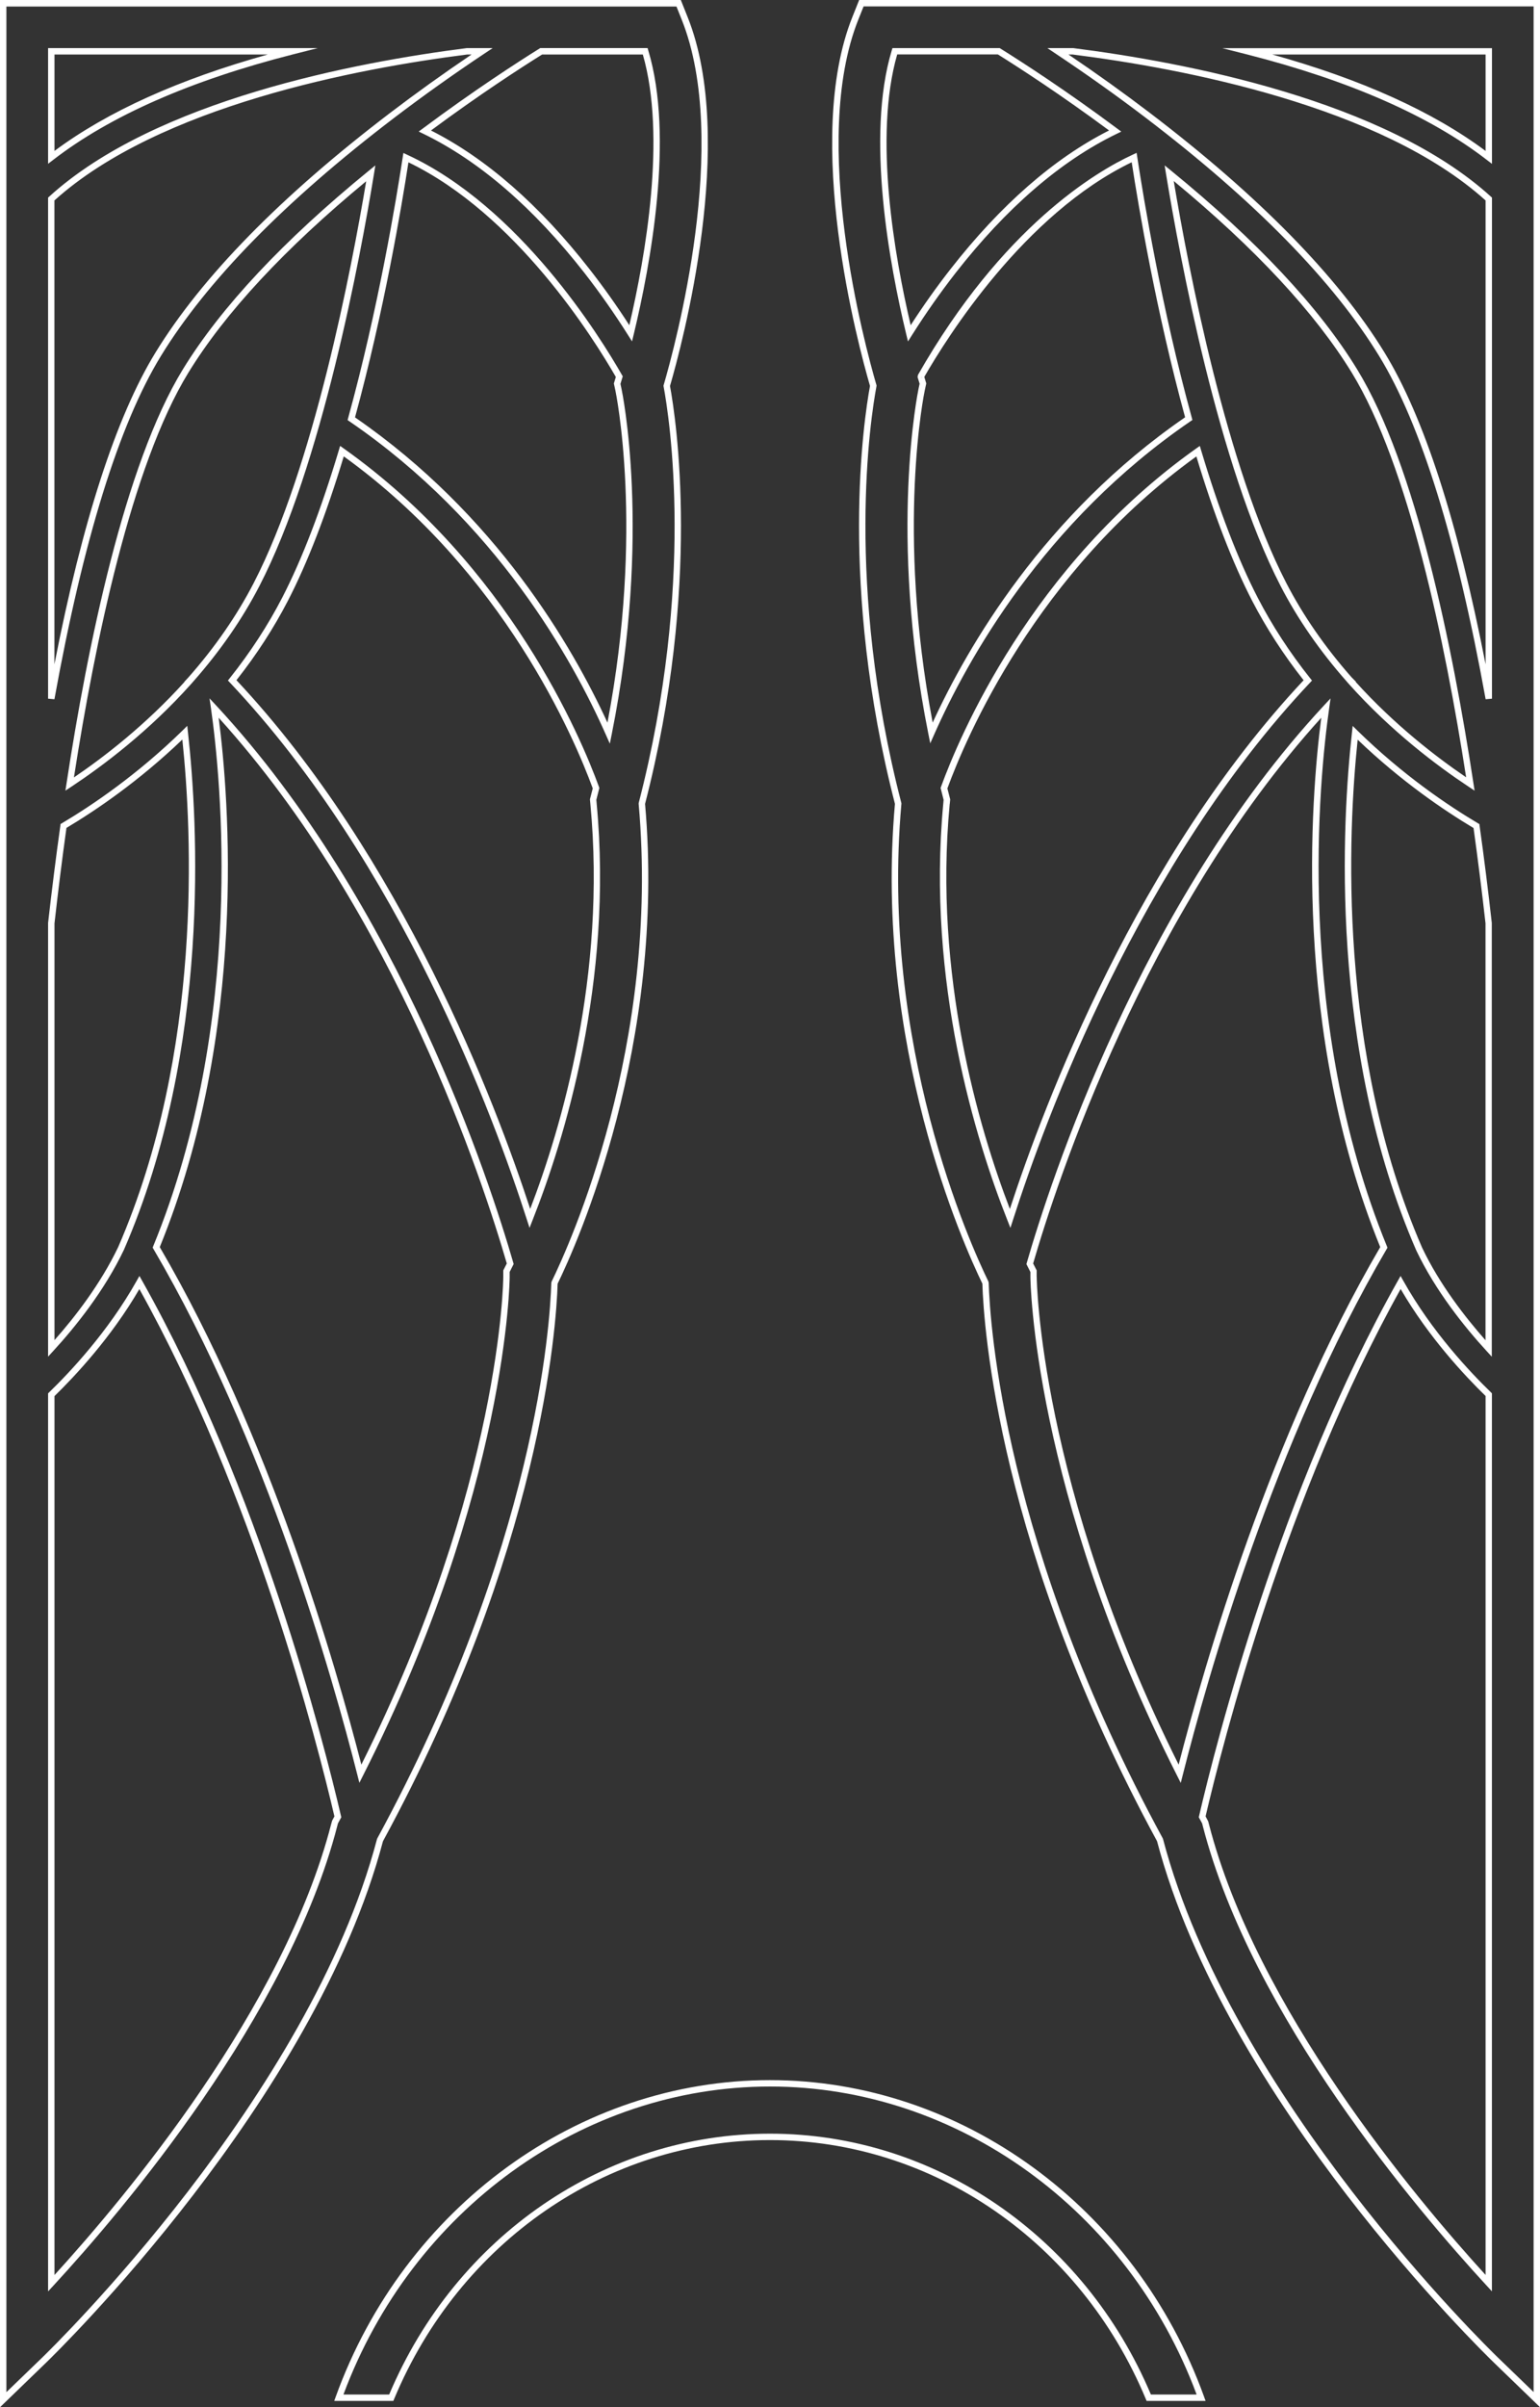
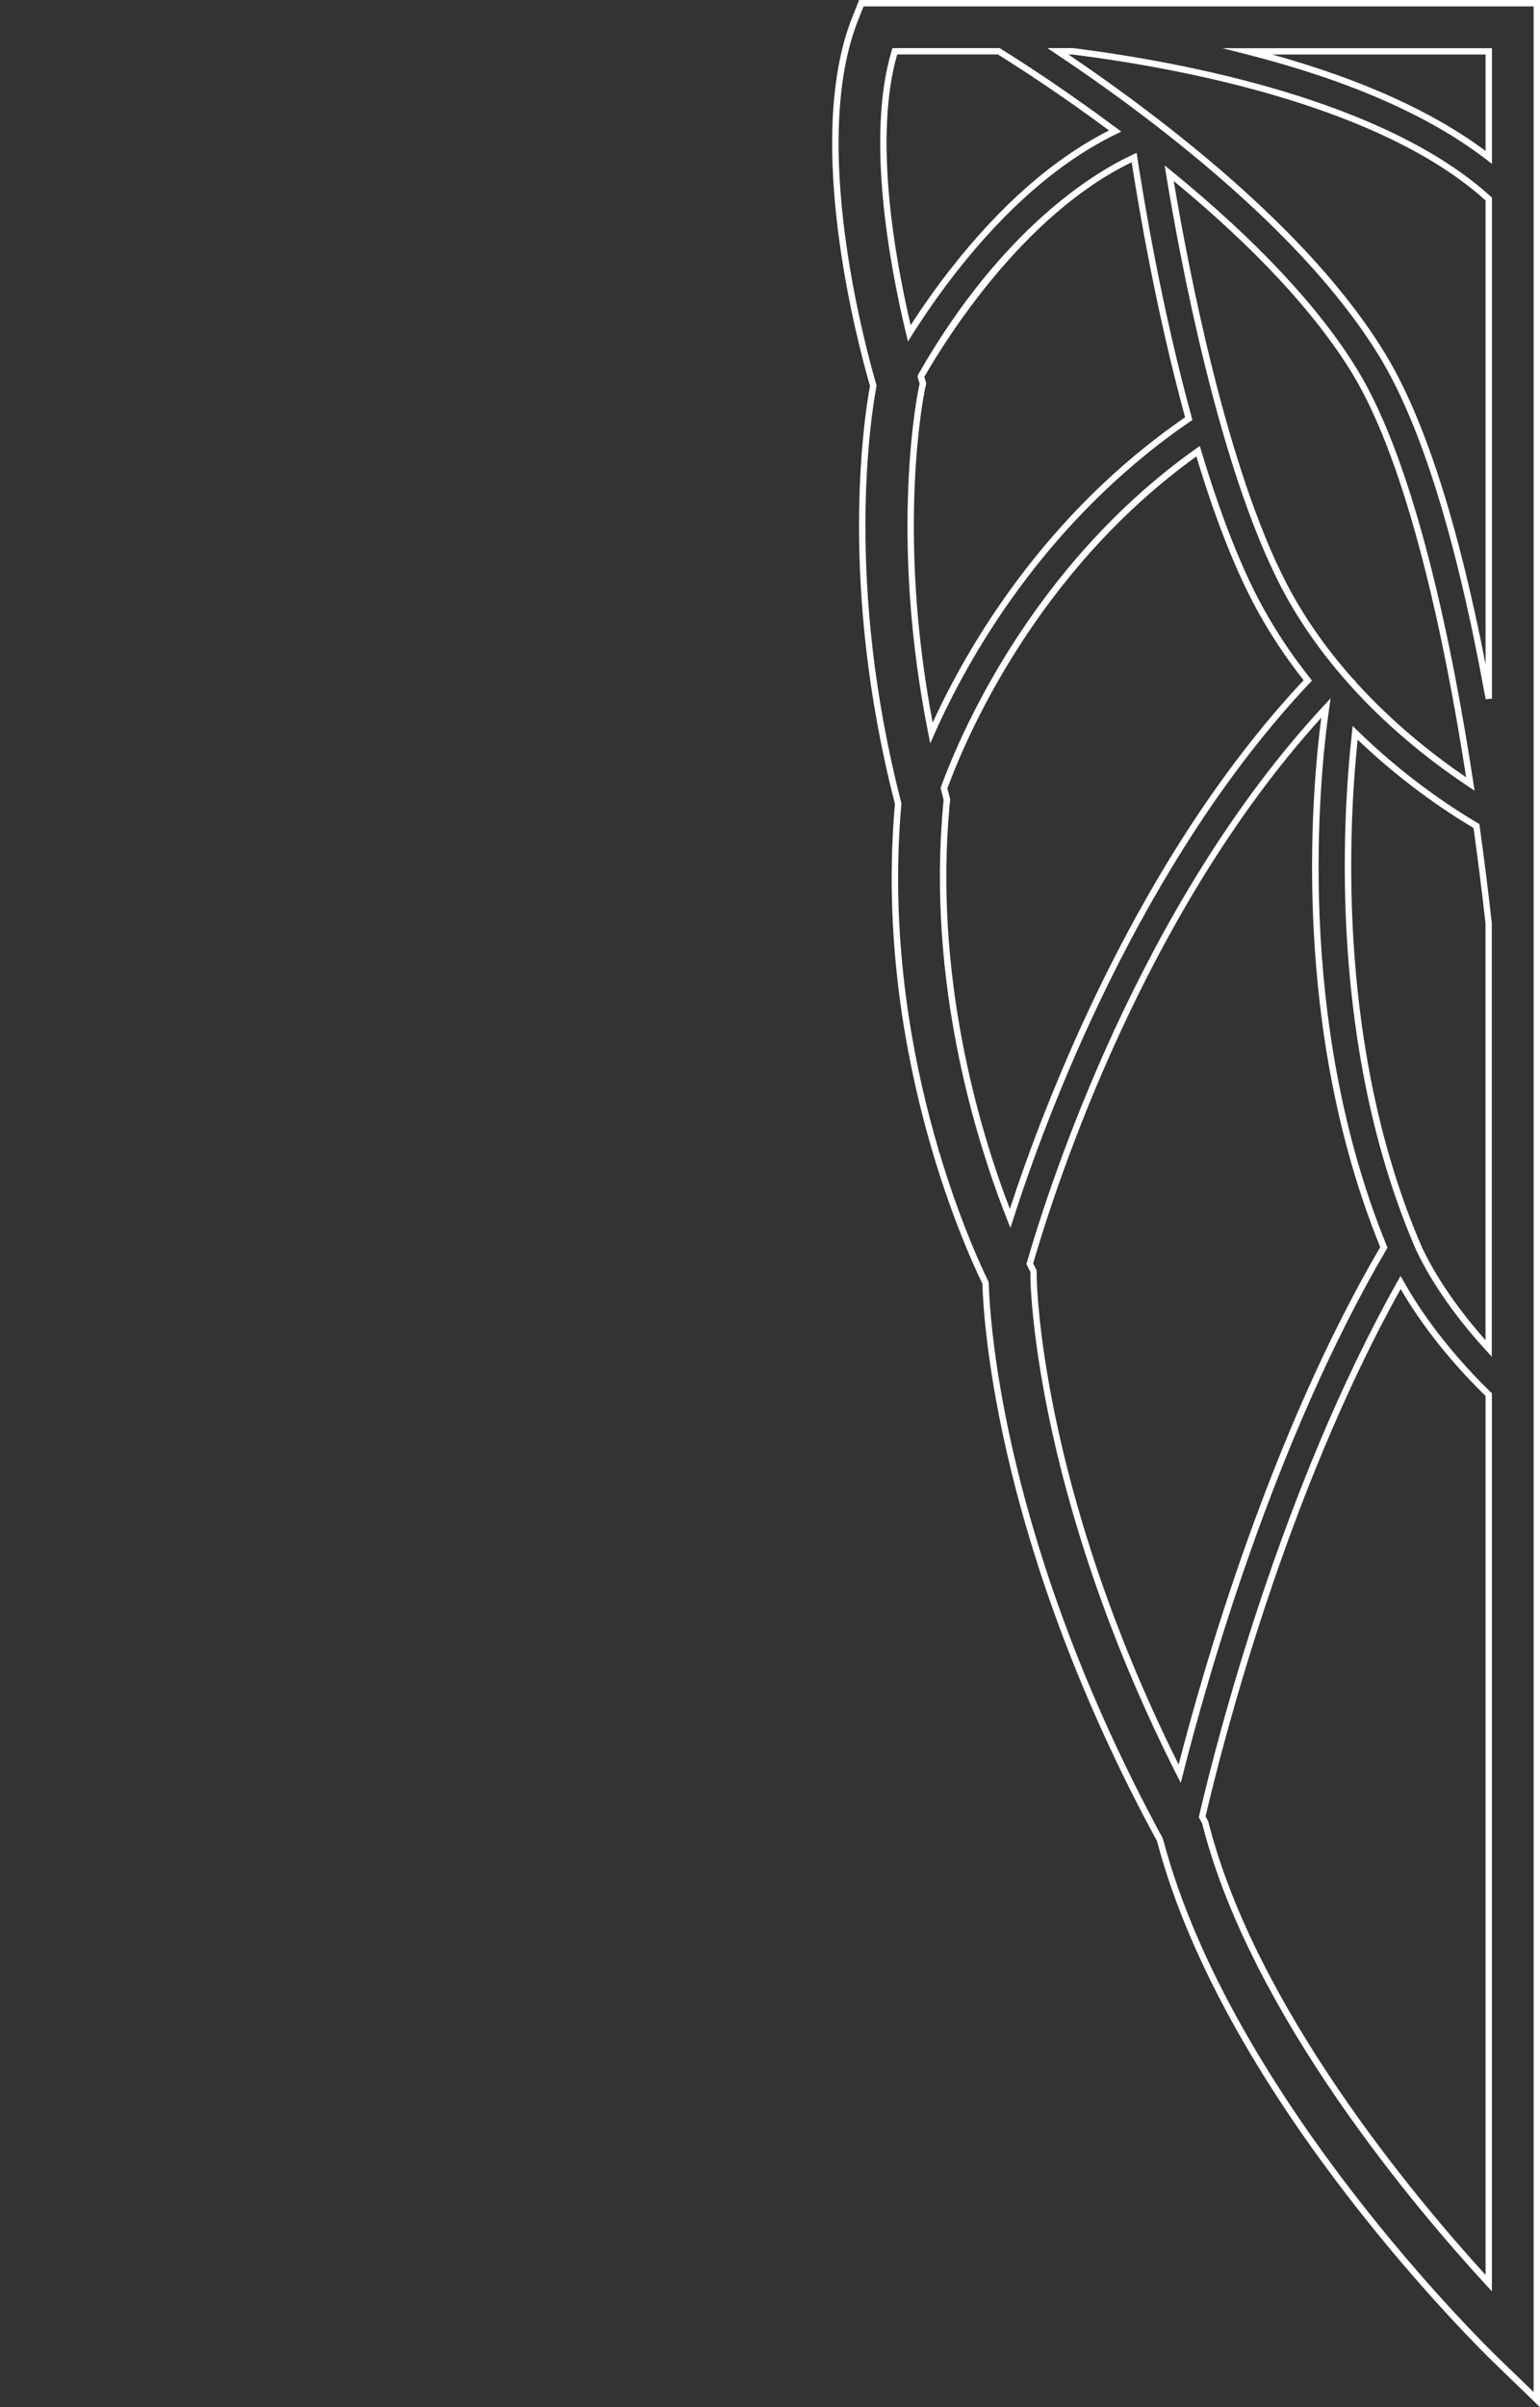
<svg xmlns="http://www.w3.org/2000/svg" id="Calque_2" data-name="Calque 2" viewBox="0 0 240.79 376.24">
  <rect x="0" y="0" width="240.79" height="376.24" fill="#333333" stroke="none" />
  <defs>
    <style>      .cls-1 {        fill: #fff;        stroke-width: 0px;      }    </style>
  </defs>
  <g id="Calque_1-2" data-name="Calque 1">
    <g>
-       <path class="cls-1" d="m188.52,375.26h-9.24l-.13-.31c-10.25-24.58-33.31-40.46-58.76-40.46s-48.51,15.88-58.76,40.46l-.13.31h-9.24l.24-.67c10.69-29.59,37.97-49.47,67.88-49.47s57.19,19.88,67.88,49.47l.24.67Zm-8.57-1h7.15c-10.72-28.82-37.43-48.14-66.7-48.14s-55.98,19.32-66.7,48.14h7.15c10.46-24.78,33.8-40.77,59.55-40.77s49.09,15.99,59.55,40.77Z" />
-       <path class="cls-1" d="m0,376.24V0h106.45l1.07,2.68c7.7,19.26-.86,51.13-2.76,57.65.95,5.17,4.92,31.11-3.9,65.32,3.33,37.69-10.68,68.86-13.67,74.99-.21,6.78-2.52,41.48-27.31,87.14-10.72,40.59-50.95,79.83-52.66,81.49l-7.22,6.98ZM1,1v372.89l5.53-5.34c1.7-1.64,41.78-40.74,52.41-81.08l.04-.11c24.84-45.74,27.03-80.38,27.22-86.85l.05-.2c2.86-5.86,16.96-36.98,13.61-74.65v-.09s.01-.08.01-.08c8.87-34.31,4.79-60.23,3.89-65.08l-.02-.12.03-.11c1.81-6.19,10.45-38.04,2.82-57.11l-.82-2.05H1Zm6.52,357.14v-140.36l.15-.15c3.2-3.09,9.23-9.47,13.69-17.42l.44-.78.44.78c18.37,32.62,28.43,72.27,31.08,83.64l.04.19-.52.95-.1.39c-7.66,29.71-33.57,60.12-44.35,71.82l-.87.94Zm1-139.94v137.38c11.19-12.27,35.84-41.72,43.25-70.44l.16-.57.36-.67c-2.68-11.49-12.56-50.24-30.5-82.42-4.4,7.58-10.11,13.65-13.27,16.73Zm47.67,60.45l-.33-1.3c-3.72-14.71-14.26-52.15-31.87-82.14l-.12-.21.09-.23c14.46-35.24,10.57-73.23,9.03-84.04l-.23-1.58,1.09,1.17c28.66,30.91,42.77,74.45,46.41,87.06l.05.19-.62,1.23v.79c0,.32-.26,33.09-22.9,77.87l-.6,1.19Zm-31.21-83.73c17.1,29.22,27.53,65.37,31.52,80.89,21.93-43.95,22.19-75.9,22.19-76.22v-1.03s.55-1.08.55-1.08c-3.66-12.63-17.4-54.79-45.05-85.3,1.63,12.6,4.59,48.89-9.21,82.74Zm-17.46,17.13v-67.81c.58-5.1,1.22-10.22,1.92-15.21l.03-.24.21-.12c4.69-2.78,11.77-7.56,18.87-14.5l.73-.72.11,1.02c1.54,13.83,3.66,49.39-10,80.84-3.06,6.45-7.67,12.15-11.01,15.79l-.87.95Zm1-67.73v65.14c3.19-3.6,7.22-8.79,9.97-14.57,13.24-30.47,11.54-64.89,10.02-79.3-6.82,6.53-13.54,11.08-18.12,13.81-.68,4.9-1.31,9.92-1.87,14.92Zm74.28,47.6l-.43-1.33c-5.06-15.8-19.72-55.61-46.43-83.91l-.3-.32.27-.34c3.21-4.03,5.97-8.26,8.21-12.6,3.09-5.98,6.07-13.74,8.86-23.05l.2-.67.57.4c25.84,18.34,37.08,45.13,39.91,52.91l.05.15-.47,1.85.05.58c2.63,27.94-5.13,52.74-9.99,65.04l-.51,1.3Zm-45.83-85.61c25.94,27.66,40.49,66.02,45.93,82.64,4.84-12.61,11.94-36.49,9.41-63.27l-.07-.75.44-1.71c-2.87-7.83-13.88-33.84-38.93-51.89-2.75,9.08-5.68,16.66-8.73,22.56-2.21,4.27-4.91,8.45-8.05,12.42Zm-26.74,17.26l.17-1.11c3.25-21.3,9.05-49.82,18.19-64.73,5.95-9.71,15.74-20.16,29.08-31.05l1.02-.83-.21,1.3c-2.14,13.1-8.18,45.6-17.92,64.44-2.66,5.15-6.13,10.16-10.32,14.91l-.35.4c-6.64,7.43-13.85,12.83-18.73,16.06l-.94.62ZM57.28,28.31c-12.74,10.52-22.1,20.59-27.84,29.96-8.89,14.51-14.61,42.16-17.88,63.24,4.71-3.19,11.22-8.21,17.28-14.92l-.02-.02.67-.73c4.13-4.68,7.55-9.63,10.17-14.7,9.36-18.11,15.29-49.03,17.6-62.83Zm38.07,87.92l-.64-1.44c-5.1-11.53-17.08-33.22-40.07-48.93l-.29-.2.09-.34c4.7-17.07,7.53-34.18,8.53-40.75l.1-.66.6.28c17.57,8.13,30.15,28.41,33.59,34.44l.11.19-.36,1.18.18.84c.05.22,4.74,22.55-1.53,53.86l-.31,1.55Zm-39.85-51c22.08,15.2,34.03,35.84,39.48,47.72,5.78-30.3,1.28-51.7,1.24-51.92l-.24-1.09.31-1.02c-3.51-6.11-15.62-25.45-32.43-33.55-1.07,6.97-3.85,23.4-8.35,39.86ZM8.51,109.29l-.99-.09V30.89l.16-.15C24.27,15.64,55.72,9.71,72.98,7.52h4.05s-1.37.91-1.37.91c-4.86,3.24-9.59,6.61-14.07,10.02-16.98,12.94-29.24,25.45-36.43,37.19-6.54,10.67-12.14,28.72-16.65,53.65Zm0-77.96v72.5c4.36-22.34,9.66-38.71,15.79-48.71,7.26-11.85,19.6-24.45,36.68-37.46,4.07-3.1,8.35-6.17,12.75-9.14h-.69c-17.03,2.16-48.1,8-64.53,22.81Zm90.31,22.03l-.63-1c-2.12-3.36-4.41-6.62-6.8-9.69-7.96-10.19-16.43-17.5-25.18-21.75l-.74-.36.66-.49c7.94-5.92,14.82-10.36,18.22-12.48l.12-.08h16.78l.11.36c4.08,13.53.33,33.59-2.26,44.34l-.28,1.15Zm-31.44-32.97c8.63,4.36,16.96,11.64,24.79,21.67,2.18,2.79,4.27,5.73,6.23,8.77,2.52-10.78,5.81-29.48,2.11-42.31h-15.75c-3.33,2.08-9.83,6.28-17.38,11.88ZM7.52,25.61V7.52h42.16l-3.87.98c-15.99,4.07-28.6,9.62-37.48,16.48l-.81.62Zm1-17.09v15.07c8.23-6.13,19.43-11.19,33.35-15.07H8.52Z" />
      <path class="cls-1" d="m240.79,376.24l-7.22-6.98c-1.71-1.65-41.93-40.87-52.66-81.49-24.79-45.67-27.1-80.36-27.31-87.14-2.98-6.13-17-37.31-13.67-74.99-8.82-34.21-4.85-60.15-3.9-65.32-1.89-6.52-10.46-38.39-2.76-57.65l1.07-2.68h106.45v376.24ZM135.03,1l-.82,2.05c-7.62,19.07,1.01,50.92,2.82,57.11l.03.11-.02.12c-.91,4.85-4.98,30.77,3.88,65.08l.02.08v.09c-3.36,37.66,10.74,68.79,13.6,74.65l.05.2c.19,6.48,2.38,41.12,27.22,86.85l.04.11c10.63,40.37,50.71,79.44,52.41,81.08l5.53,5.34V1h-104.77Zm98.25,357.14l-.87-.94c-10.78-11.7-36.69-42.11-44.35-71.82h0s-.1-.39-.1-.39l-.52-.95.04-.19c2.64-11.37,12.69-51,31.07-83.64l.44-.78.44.78c4.44,7.93,10.48,14.31,13.69,17.41l.15.15v140.36Zm-44.25-73.01c7.41,28.72,32.05,58.17,43.25,70.44v-137.38c-3.18-3.09-8.9-9.17-13.28-16.72-17.94,32.2-27.82,70.94-30.5,82.42l.41.79.12.45Zm-4.42-6.48l-.6-1.19c-22.55-44.6-22.9-77.54-22.9-77.86v-.79s-.62-1.23-.62-1.23l.05-.19c3.64-12.61,17.75-56.16,46.41-87.06l1.09-1.17-.22,1.58c-1.54,10.79-5.42,48.74,9.03,84.04l.09.23-.12.21c-17.6,29.98-28.15,67.43-31.87,82.14l-.33,1.3Zm-22.51-79.06c0,.32.35,32.44,22.19,76.22,3.99-15.52,14.42-51.68,31.52-80.89-13.8-33.9-10.85-70.15-9.22-82.74-27.65,30.51-41.39,72.67-45.05,85.3l.55,1.08v1.03Zm71.17,12.48l-.87-.95c-3.33-3.63-7.93-9.31-10.97-15.71-13.69-31.52-11.58-67.1-10.04-80.93l.11-1.02.73.72c7.1,6.95,14.18,11.72,18.87,14.5l.21.12.03.24c.7,4.99,1.34,10.11,1.91,15.21v67.82Zm-20.99-96.47c-1.51,14.42-3.2,48.85,10.07,79.39,2.72,5.74,6.75,10.9,9.92,14.49v-65.17c-.56-4.95-1.19-9.98-1.87-14.89-4.57-2.73-11.3-7.28-18.12-13.81Zm-54.29,76.33l-.51-1.3c-4.86-12.3-12.62-37.09-9.99-65.04l.05-.58-.47-1.85.05-.15c2.83-7.78,14.07-34.57,39.91-52.91l.57-.4.2.67c2.79,9.31,5.76,17.07,8.86,23.06,2.24,4.33,5,8.57,8.21,12.6l.27.34-.3.32c-26.71,28.3-41.37,68.11-46.43,83.91l-.43,1.33Zm-10-66.29l.5.05c-2.52,26.78,4.57,50.66,9.41,63.27,5.43-16.62,19.99-54.98,45.93-82.64-3.14-3.98-5.84-8.16-8.05-12.42-3.04-5.89-5.98-13.48-8.72-22.56-25.05,18.05-36.07,44.06-38.93,51.89l.44,1.71-.07.75-.5-.05Zm82.58-2.06l-.94-.62c-4.88-3.23-12.09-8.63-18.73-16.06l-.3-.34h0s-.03-.04-.03-.04c-4.21-4.77-7.68-9.78-10.34-14.93-9.73-18.83-15.77-51.34-17.92-64.44l-.21-1.3,1.02.83c13.35,10.89,23.14,21.34,29.08,31.05,9.14,14.91,14.94,43.43,18.19,64.73l.17,1.11Zm-18.59-16.99c6.06,6.7,12.56,11.71,17.26,14.9-3.27-21.08-8.99-48.72-17.88-63.24-5.74-9.36-15.1-19.44-27.84-29.96,2.31,13.8,8.25,44.72,17.6,62.83,2.62,5.07,6.05,10.02,10.18,14.71l.71.72-.04.04Zm-66.52,9.63l-.31-1.55c-6.26-31.26-1.58-53.64-1.54-53.86h0s.18-.84.18-.84l-.32-1.03.06-.34c13.21-23.17,27.89-31.8,33.59-34.43l.6-.28.1.66c1,6.57,3.83,23.7,8.53,40.75l.09.34-.29.2c-22.99,15.71-34.97,37.4-40.07,48.93l-.64,1.44Zm-.87-55.19h0c-.05.22-4.53,21.66,1.24,51.91,5.45-11.87,17.39-32.52,39.47-47.72-4.5-16.44-7.28-32.88-8.35-39.86-16.83,8.11-28.93,27.45-32.43,33.55l.31,1.02-.24,1.1Zm-.47-2.09l-.1.07.14-.04-.04-.02Zm88.17,50.35c-4.51-24.93-10.12-42.98-16.65-53.64-7.19-11.74-19.45-24.25-36.43-37.19-4.47-3.41-9.21-6.78-14.07-10.02l-1.37-.92h4.05c17.27,2.19,48.71,8.12,65.3,23.22l.16.15v78.31l-.99.09ZM167.06,8.52c4.4,2.97,8.68,6.04,12.75,9.14,17.08,13.01,29.42,25.61,36.68,37.46,6.13,10,11.43,26.37,15.79,48.71V31.33c-16.42-14.8-47.46-20.65-64.56-22.81h-.66Zm-25.09,44.85l-.28-1.15c-2.59-10.75-6.34-30.81-2.26-44.34l.11-.36h16.78l.12.08c3.4,2.12,10.28,6.56,18.22,12.48l.66.49-.74.36c-8.75,4.24-17.22,11.56-25.18,21.75-2.39,3.07-4.68,6.33-6.8,9.69l-.63,1Zm-1.69-44.85c-3.7,12.83-.42,31.53,2.11,42.31,1.96-3.04,4.05-5.98,6.23-8.77,7.83-10.02,16.17-17.31,24.79-21.67-7.54-5.59-14.04-9.79-17.38-11.88h-15.75Zm93,17.09l-.81-.62c-8.89-6.87-21.5-12.41-37.48-16.48l-3.87-.98h42.16v18.09Zm-34.35-17.09c13.92,3.87,25.12,8.93,33.35,15.07v-15.07h-33.35Z" />
    </g>
  </g>
</svg>